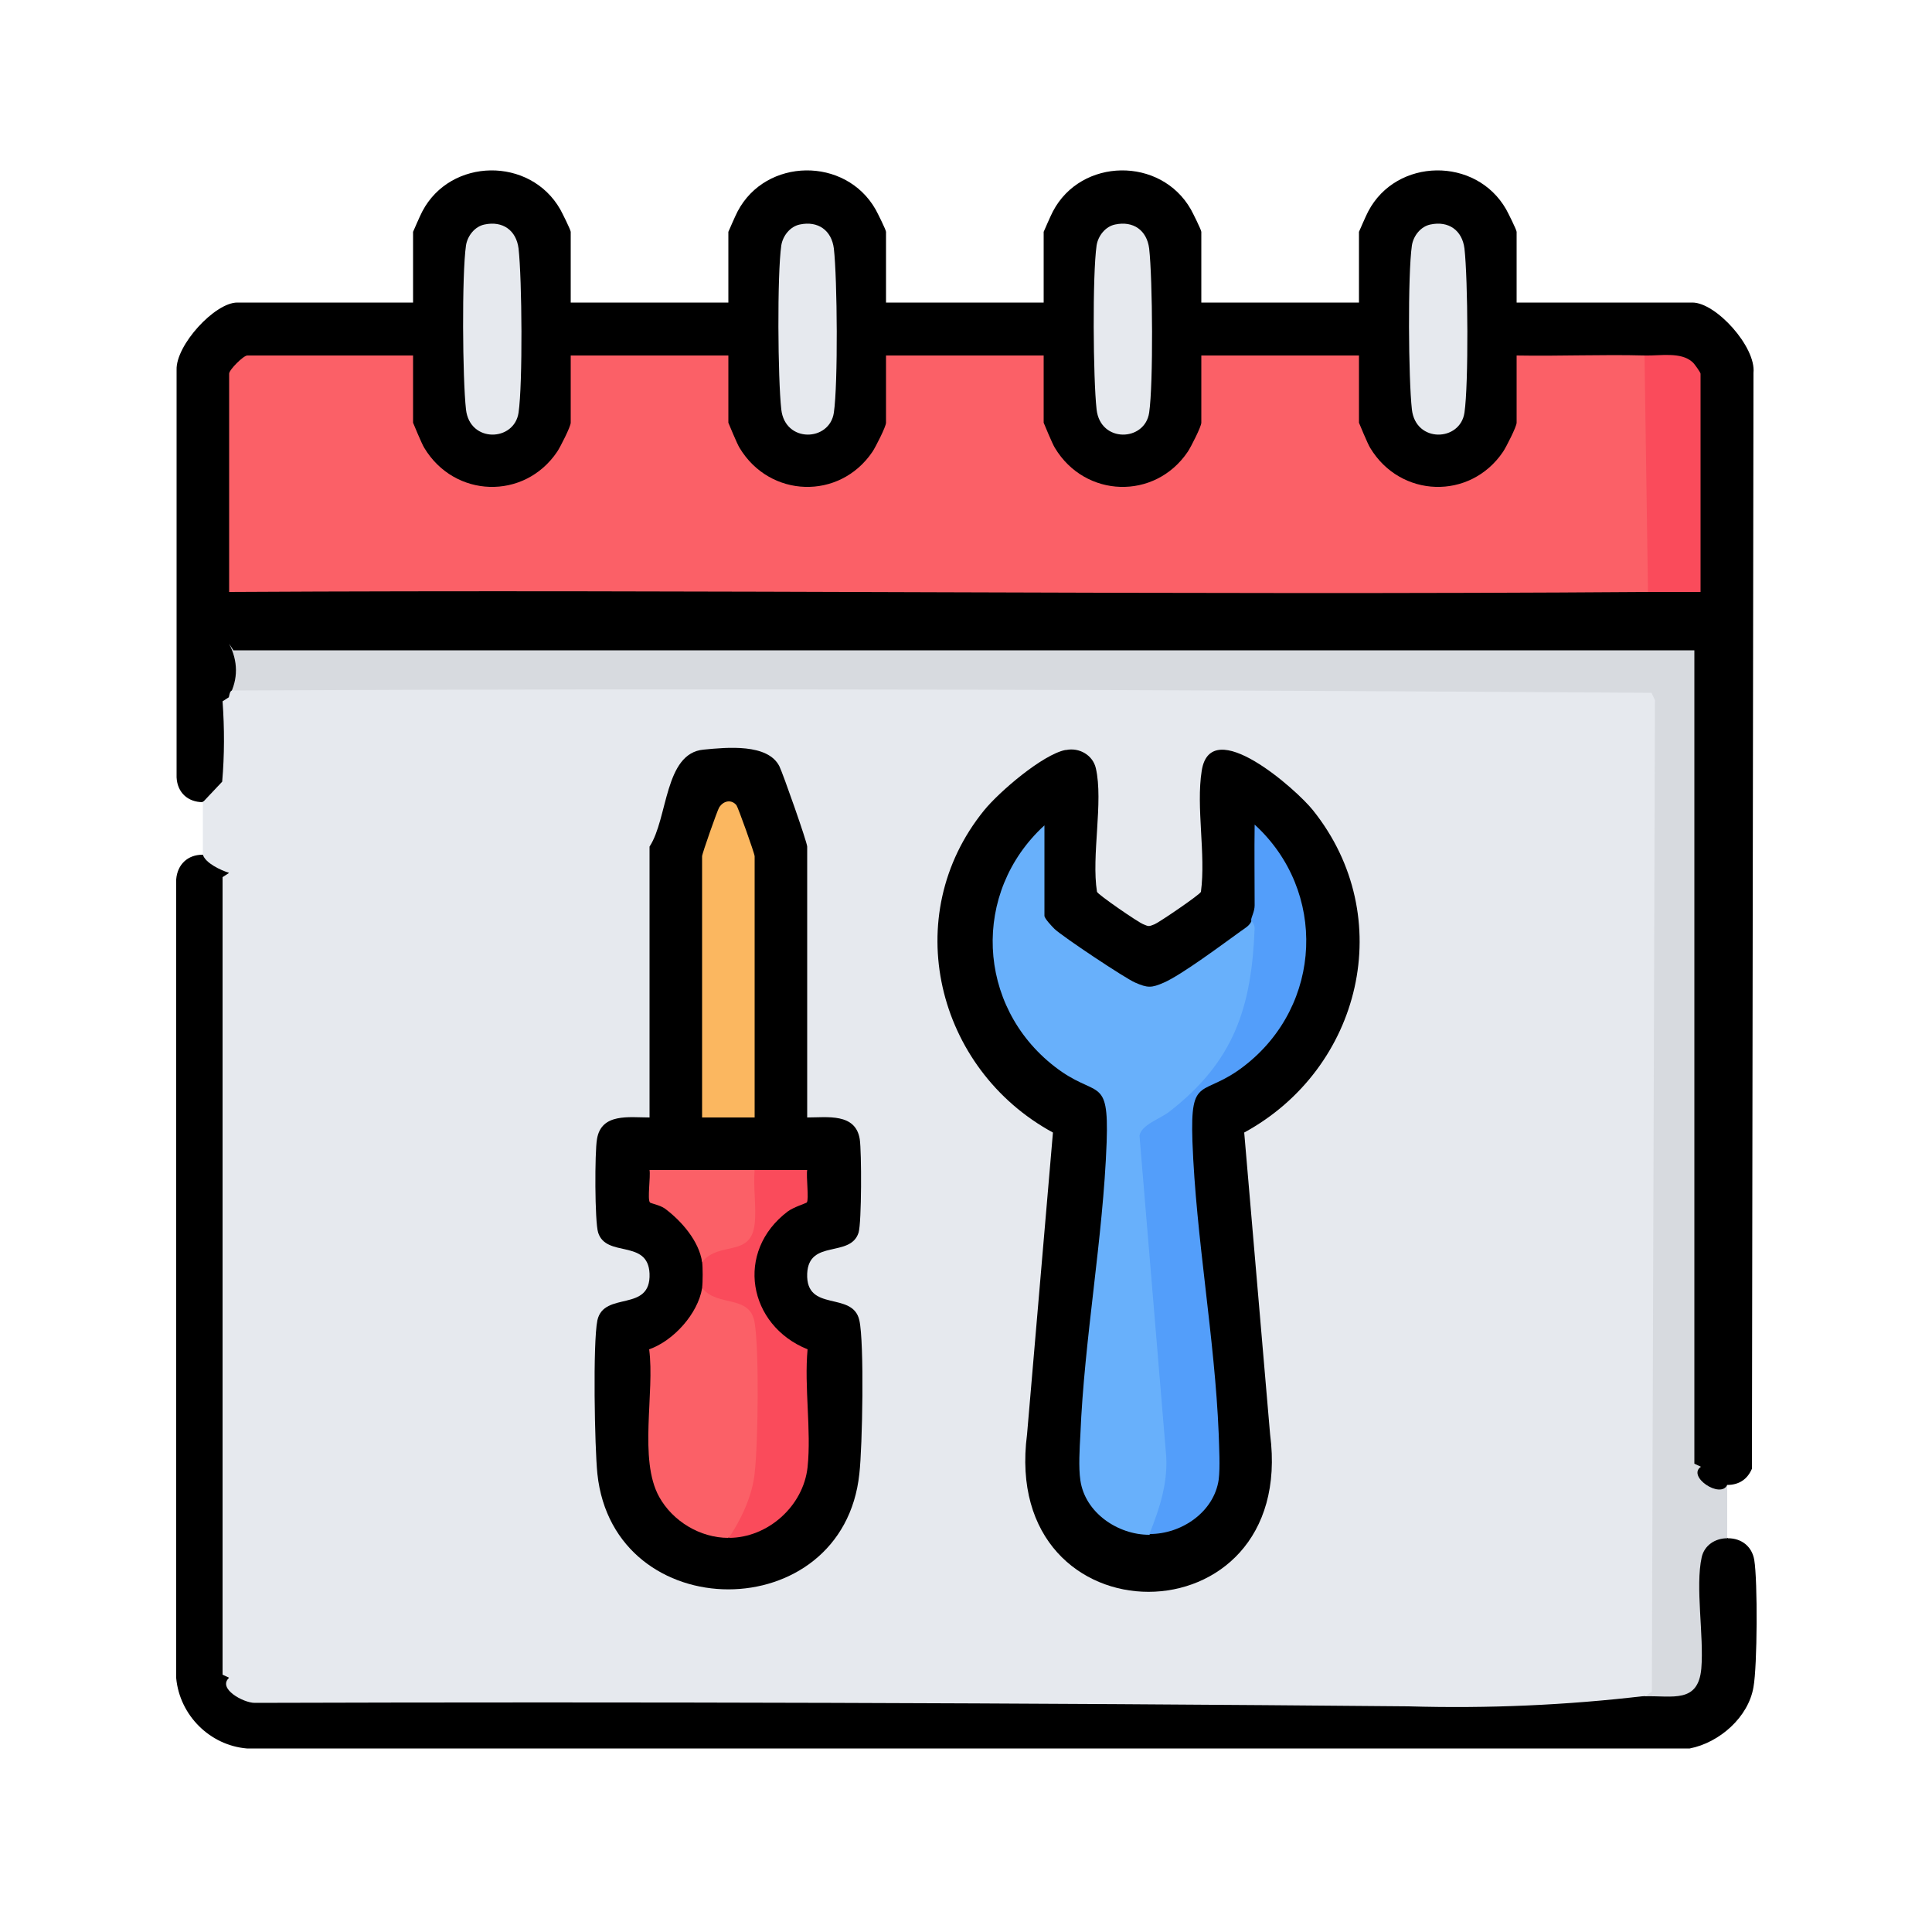
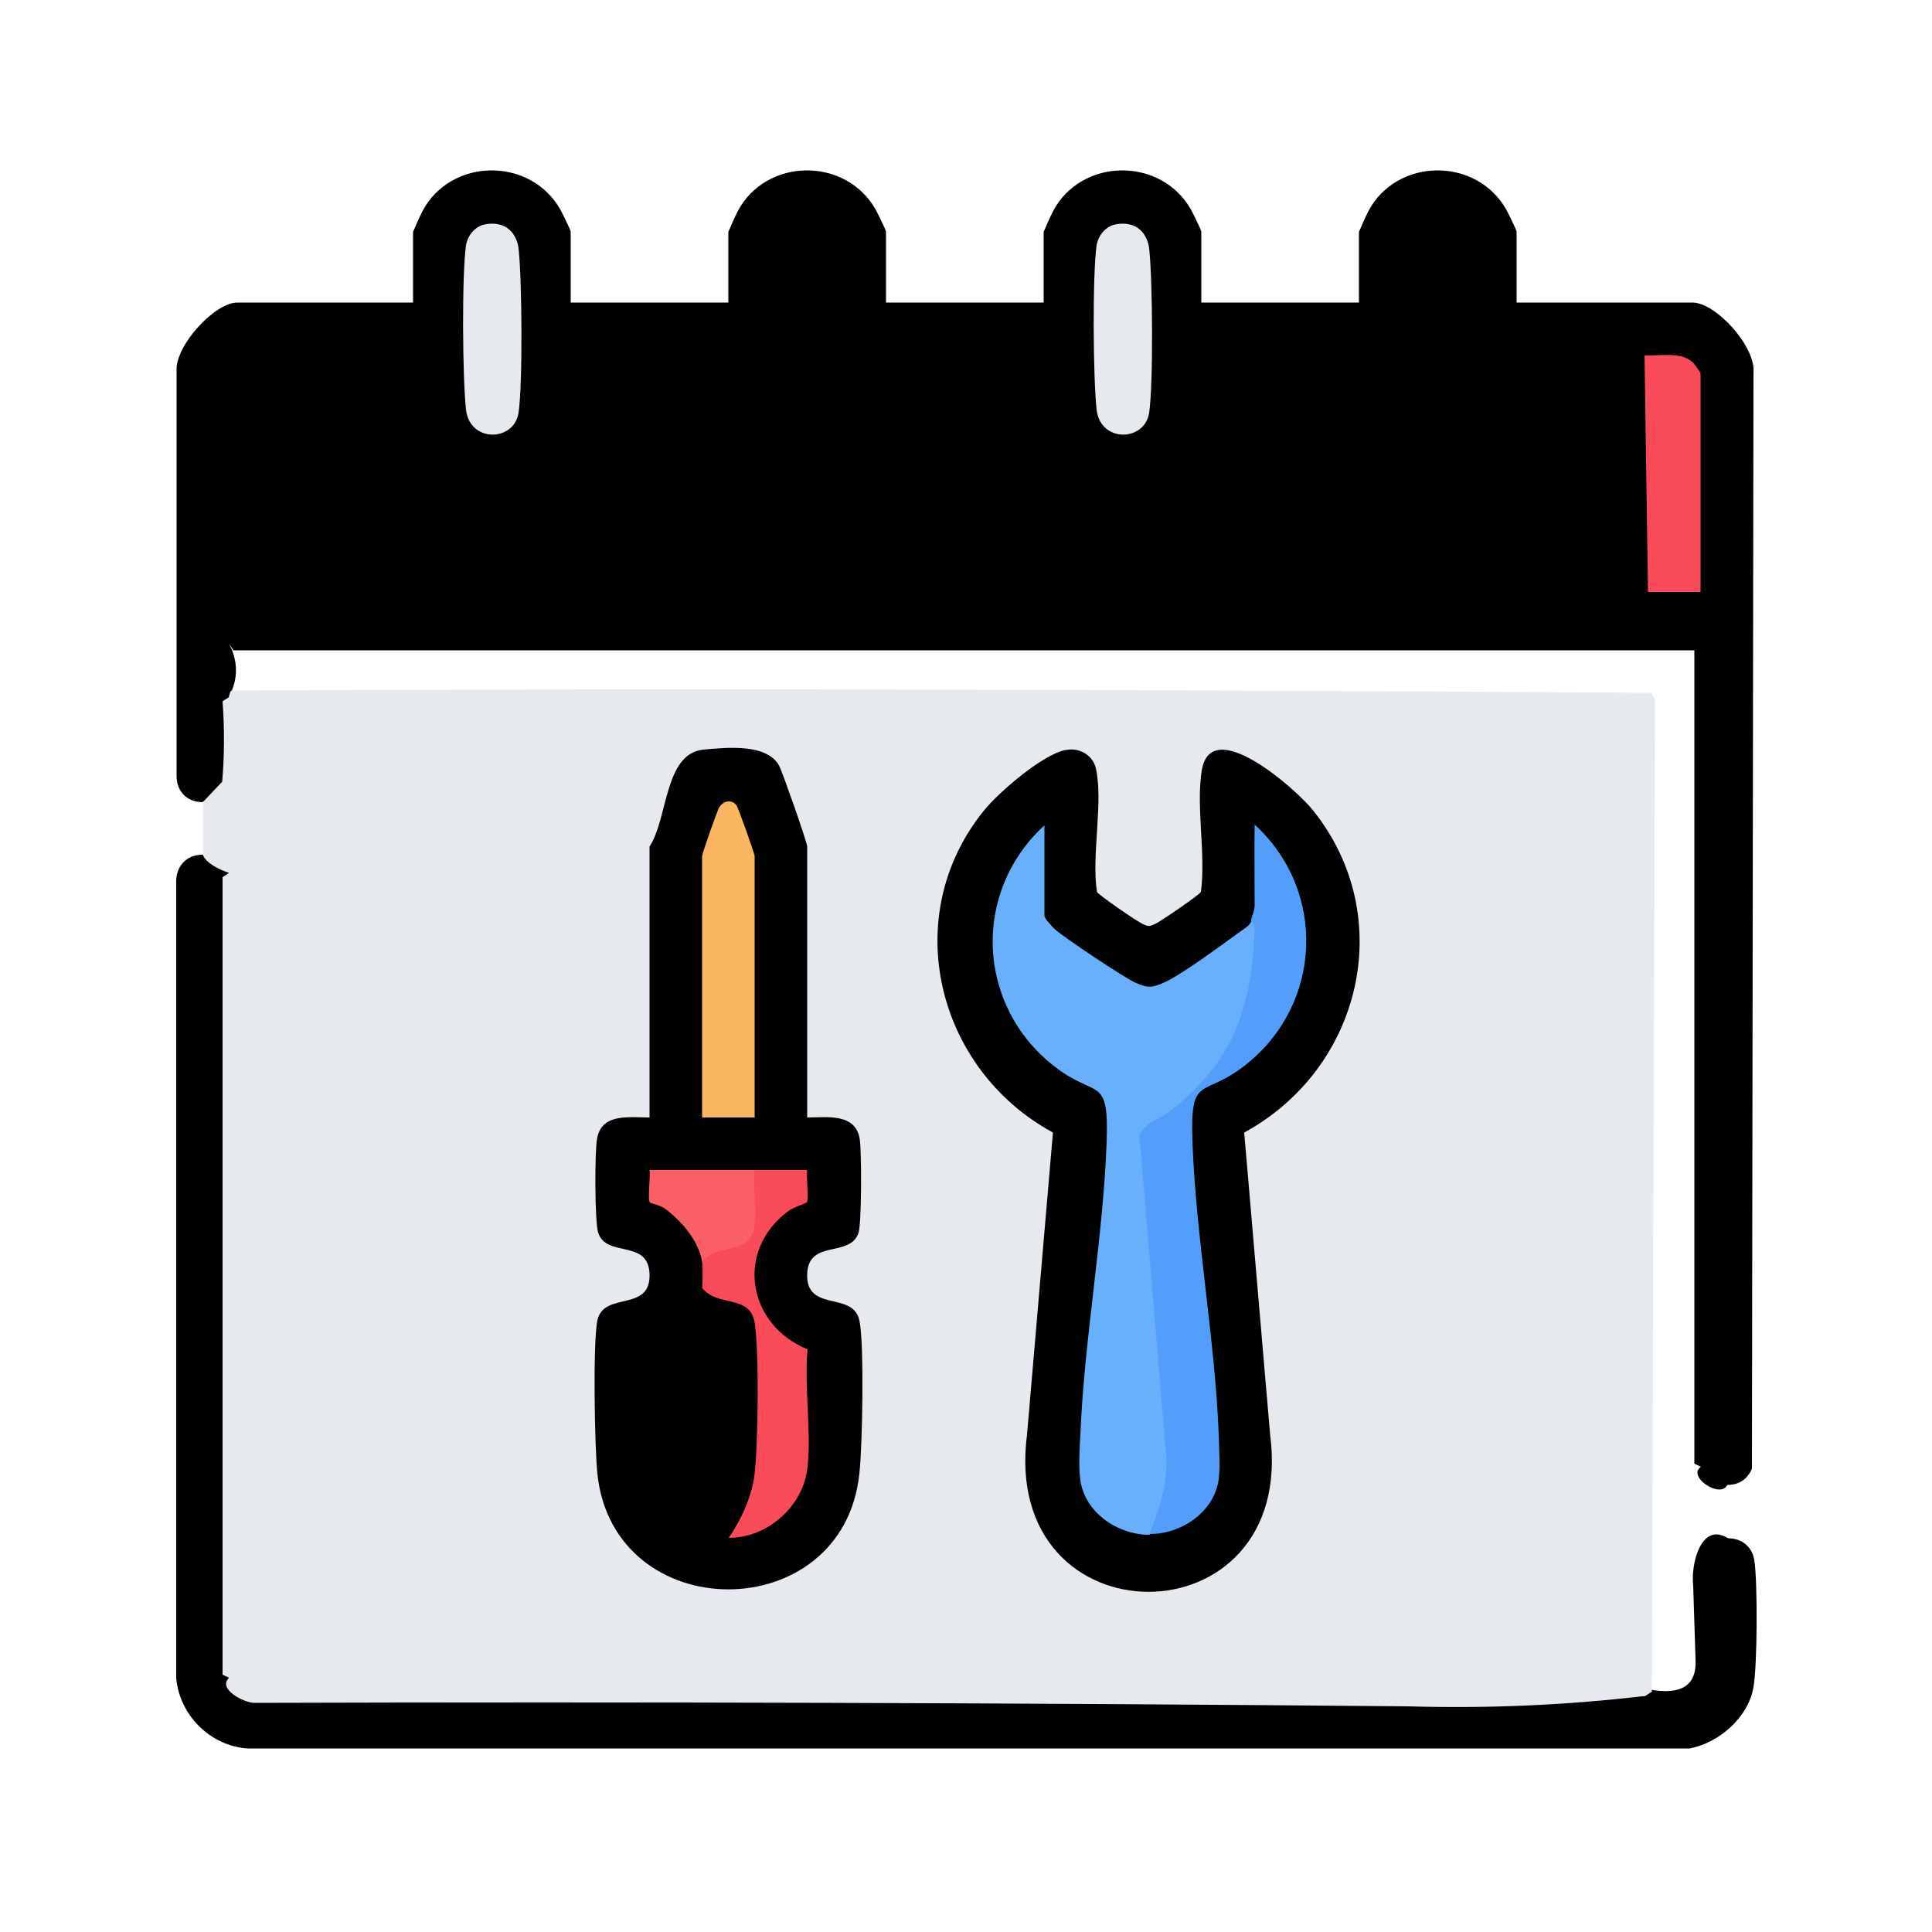
<svg xmlns="http://www.w3.org/2000/svg" id="Layer_2" data-name="Layer 2" viewBox="0 0 50 50">
  <defs>
    <style>
      .cls-1 {
        fill: #68b0fb;
      }

      .cls-2 {
        fill: #e6e9ee;
      }

      .cls-3 {
        fill: #d7dadf;
      }

      .cls-4 {
        fill: #fa4b5b;
      }

      .cls-5 {
        fill: #539efa;
      }

      .cls-6 {
        fill: #fb6067;
      }

      .cls-7 {
        fill: #fbb760;
      }
    </style>
  </defs>
  <path d="M5.25,22.12c.24,0,.68.23.68.47v20.83c0,.19.49.55.72.47,11.96-.26,23.97.34,35.93,0l.09-.17c.84.16,1.25-.1,1.21-.78l-.06-1.89c-.07-.56.2-1.68.9-1.24.35,0,.62.21.68.56.09.55.08,2.74-.02,3.29-.13.78-.88,1.44-1.65,1.59H6.39c-.96-.08-1.74-.86-1.83-1.82v-20.67c.03-.39.3-.64.68-.64Z" />
-   <path class="cls-3" d="M5.93,18.04c0-.45,0-.91,0-1.36h38.09v21.3c0,.23.44.47.68.47v1.36c-.31,0-.59.18-.66.49-.17.76.06,2.04-.01,2.88-.08.91-.75.7-1.45.72l.09-25.85H5.93Z" />
  <g>
    <path d="M5.25,20.76c-.39,0-.66-.25-.68-.64v-10.55c-.02-.64.99-1.74,1.57-1.74h4.55v-1.83s.19-.44.24-.53c.73-1.39,2.79-1.42,3.57-.05.05.09.27.53.27.58v1.83h4.08v-1.83s.19-.44.24-.53c.73-1.39,2.79-1.42,3.57-.05.05.09.27.53.27.58v1.83h4.08v-1.83s.19-.44.24-.53c.73-1.39,2.79-1.42,3.57-.05.05.09.27.53.27.58v1.83h4.08v-1.83s.19-.44.24-.53c.73-1.39,2.79-1.42,3.57-.05.05.09.27.53.27.58v1.83h4.55c.61,0,1.65,1.15,1.58,1.82l-.04,28.36c-.12.28-.34.42-.64.42-.17.37-1.05-.22-.68-.47l-.17-.08v-21.11l.17-.11-.08.17H6.04l-.11-.17c.23.45.24.91,0,1.36,0,.6.1,1.72-.02,2.23-.07.31-.36.49-.66.49Z" />
    <g>
      <g>
-         <path class="cls-6" d="M42.66,15.32c-12.24.09-24.49-.07-36.73,0v-5.65c0-.1.37-.47.47-.47h4.29v1.74s.23.56.29.65c.78,1.3,2.59,1.36,3.44.1.08-.12.35-.65.35-.75v-1.74h4.08v1.74s.23.56.29.65c.78,1.3,2.59,1.36,3.44.1.08-.12.35-.65.35-.75v-1.74h4.08v1.74s.23.56.29.65c.78,1.3,2.59,1.36,3.44.1.08-.12.35-.65.35-.75v-1.74h4.08v1.74s.23.56.29.65c.78,1.3,2.59,1.36,3.44.1.08-.12.35-.65.35-.75v-1.74c1.1.02,2.21-.03,3.32,0,.07,0,.17.03.17.08.08,1.92.11,4.01.08,5.94l-.17.11Z" />
        <path class="cls-4" d="M42.57,9.2c.4.01.93-.1,1.23.17.05.04.21.27.21.3v5.65c-.45,0-.91,0-1.36,0l-.09-6.12Z" />
      </g>
      <g>
        <path class="cls-2" d="M12.54,5.81c.47-.1.82.15.88.62.09.79.11,3.5,0,4.25s-1.26.79-1.36-.08c-.09-.79-.11-3.49,0-4.25.04-.25.23-.49.48-.54Z" />
-         <path class="cls-2" d="M20.7,5.81c.47-.1.82.15.88.62.09.79.11,3.5,0,4.25s-1.26.79-1.36-.08c-.09-.79-.11-3.49,0-4.25.04-.25.23-.49.48-.54Z" />
        <path class="cls-2" d="M28.86,5.81c.47-.1.82.15.88.62.09.79.11,3.5,0,4.25s-1.26.79-1.36-.08c-.09-.79-.11-3.49,0-4.25.04-.25.23-.49.48-.54Z" />
-         <path class="cls-2" d="M37.02,5.81c.47-.1.82.15.88.62.09.79.11,3.5,0,4.25s-1.26.79-1.36-.08c-.09-.79-.11-3.49,0-4.25.04-.25.23-.49.48-.54Z" />
      </g>
    </g>
  </g>
  <g>
    <path class="cls-2" d="M5.93,18.04c0-.07.03-.17.08-.17,12.1-.06,24.64-.02,36.73.06l.09.19-.08,25.66-.17.11c-2.03.24-4.07.33-6.13.27-9.95-.09-19.94-.12-29.86-.09-.29,0-.97-.37-.66-.65l-.17-.08v-20.64l.17-.11c-.22-.07-.61-.25-.68-.47v-1.36l.5-.53c.06-.69.06-1.38.01-2.08l.17-.11Z" />
    <g>
      <path d="M27.59,19.41c.34-.07.69.13.77.47.2.87-.12,2.27.03,3.2.02.07,1.08.8,1.2.84.14.06.14.06.29,0,.12-.05,1.18-.77,1.2-.84.13-.97-.13-2.19.02-3.13.23-1.5,2.47.5,2.88,1.02,2.21,2.76,1.25,6.69-1.78,8.34l.67,7.81c.71,5.43-7,5.44-6.29,0l.67-7.81c-3.02-1.64-4-5.61-1.78-8.34.39-.48,1.51-1.44,2.1-1.56Z" />
      <path class="cls-1" d="M32.37,23.82c.14-.11.21-.06.24.11.13,2.41-1.03,4.23-2.97,5.49l.71,8.4c-.04.6-.1,1.57-.61,1.9-.81,0-1.66-.57-1.78-1.41-.05-.33-.02-.83,0-1.18.1-2.48.59-5.09.68-7.57.06-1.76-.26-1.11-1.35-1.96-2.02-1.57-2.15-4.51-.26-6.24v2.34c0,.07.19.27.26.34.21.2,1.83,1.28,2.09,1.39.32.14.42.14.74,0,.46-.2,1.53-1,1.99-1.33.11-.08.23-.14.28-.27Z" />
      <path class="cls-5" d="M29.74,39.72c.28-.71.51-1.39.43-2.17l-.68-8.16c.05-.28.52-.43.76-.61,1.68-1.3,2.14-2.69,2.22-4.76,0-.11-.09-.2-.09-.21,0-.07.09-.22.09-.38,0-.7-.01-1.39,0-2.09,1.88,1.72,1.76,4.67-.26,6.24-1.09.85-1.41.2-1.35,1.96.09,2.48.58,5.09.68,7.57.01.35.04.85,0,1.18-.12.84-.96,1.41-1.78,1.41Z" />
    </g>
    <g>
      <path d="M20.89,28.92c.52,0,1.25-.12,1.36.56.05.33.05,2.15-.03,2.42-.21.66-1.29.16-1.33,1.06-.04,1.02,1.18.44,1.35,1.21.13.58.08,3.28,0,3.97-.42,3.99-6.36,3.99-6.78,0-.07-.68-.12-3.38,0-3.97.17-.77,1.39-.19,1.35-1.21-.04-.9-1.12-.4-1.33-1.06-.09-.28-.09-2.09-.03-2.42.11-.68.83-.56,1.36-.56v-7.01c.48-.73.38-2.42,1.4-2.51.61-.06,1.66-.16,1.96.43.09.18.72,1.97.72,2.08v7.01Z" />
-       <path class="cls-6" d="M18.85,39.8c-.73,0-1.44-.43-1.79-1.06-.54-.97-.11-2.71-.26-3.82.63-.22,1.26-.92,1.37-1.58.03-.02.07-.04.1-.05.16-.03,1.16.42,1.31.64.4.58.3,5.03-.48,5.75l-.26.12Z" />
      <path class="cls-4" d="M19.53,30.28c.45,0,.91,0,1.36,0-.03.17.05.76-.01.84-.02.02-.34.12-.49.23-1.38,1.04-1.03,2.95.51,3.57-.09.98.1,2.09,0,3.05-.11,1.01-1.03,1.83-2.04,1.83.32-.47.61-1.09.67-1.67.09-.78.12-3.16,0-3.9s-.96-.39-1.36-.9c.02-.15.02-.54,0-.68-.03-.3.15-.37.41-.44.54-.03.8-.26.8-.69l-.02-1.1.18-.15Z" />
      <path class="cls-7" d="M19.53,28.92h-1.36v-6.76c0-.07.4-1.2.44-1.26.11-.18.32-.22.45-.06.04.05.47,1.25.47,1.32v6.76Z" />
      <path class="cls-6" d="M19.53,30.28c-.04.45.05.97,0,1.4-.1.87-.91.43-1.36.98-.08-.54-.53-1.06-.96-1.38-.12-.09-.38-.14-.39-.16-.07-.08.02-.67-.01-.84.91,0,1.82,0,2.72,0Z" />
    </g>
  </g>
</svg>